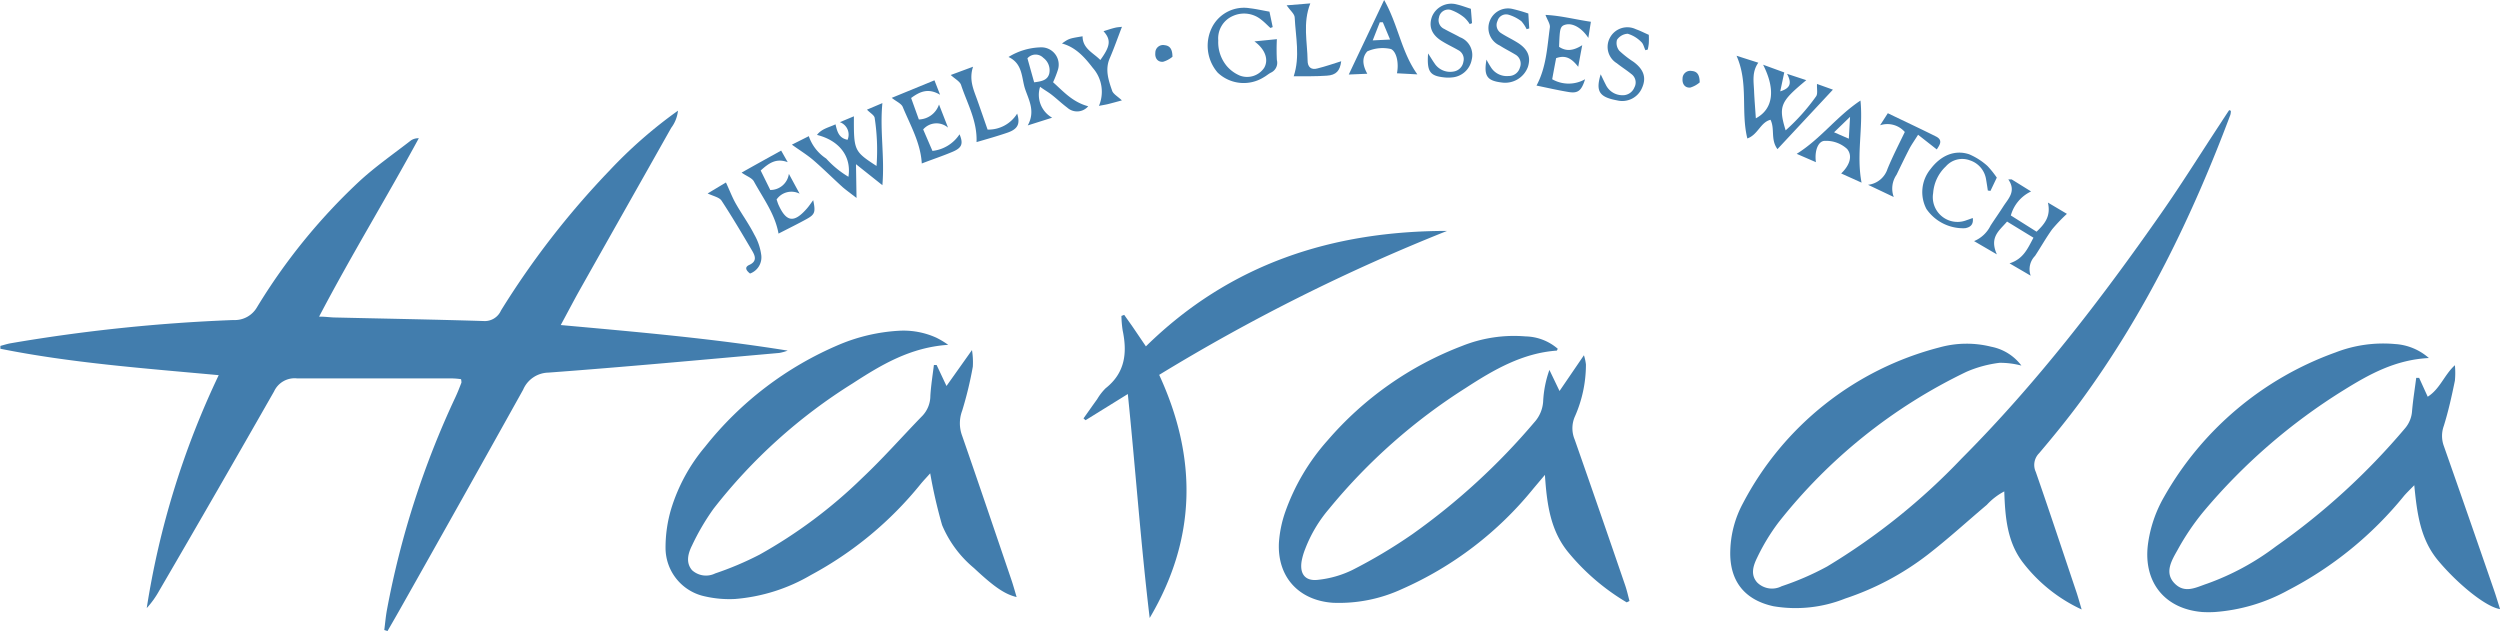
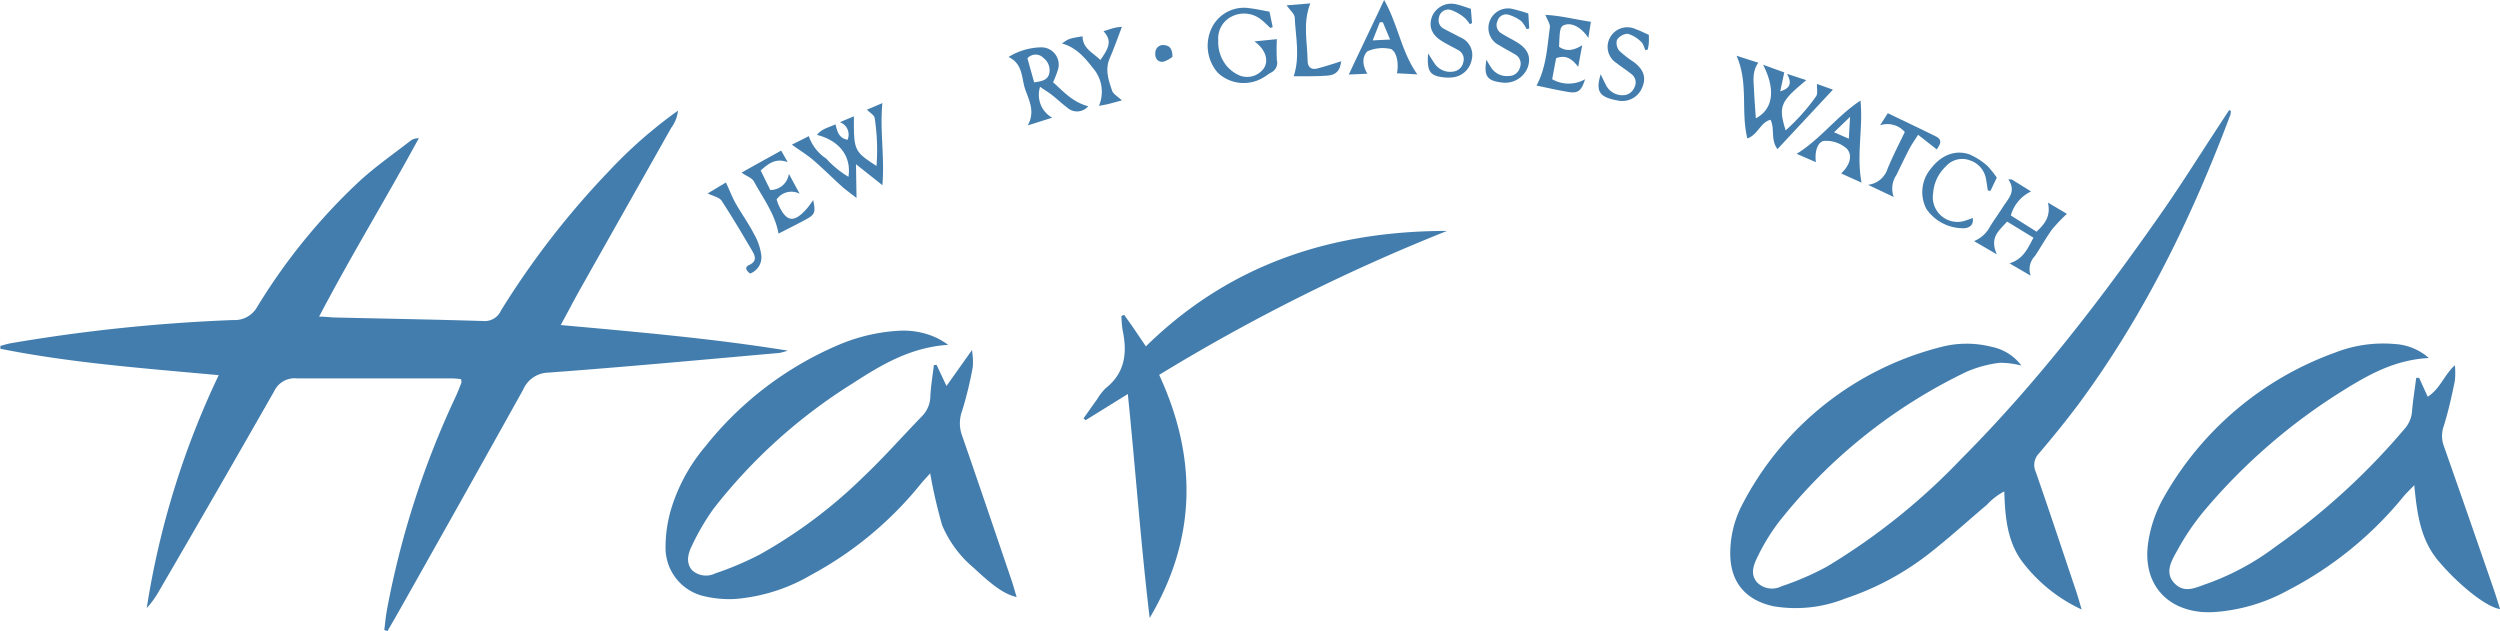
<svg xmlns="http://www.w3.org/2000/svg" viewBox="0 0 323.72 81.71">
  <defs>
    <style>.da6883a9-9dcd-45d1-b0e4-39990f705f81{fill:#427dad;}</style>
  </defs>
  <title>有限会社 原田時計店</title>
  <g id="8ec130fa-d9ba-4a62-88de-b39d566d71f1" data-name="レイヤー 2">
    <g id="b19d0c72-d578-471b-9126-c27c9706a8e6" data-name="レイアウト">
      <path class="da6883a9-9dcd-45d1-b0e4-39990f705f81" d="M28.32,48.58C18.55,47.68,9.22,47,.05,45.16l0-.37c.46-.12.91-.27,1.38-.35a220.68,220.68,0,0,1,28.79-3,3.32,3.32,0,0,0,3.06-1.66A76.77,76.77,0,0,1,46.38,23.62c2.14-2,4.55-3.66,6.85-5.45a1.74,1.74,0,0,1,1-.27C50.07,25.58,45.51,33,41.32,41c.86,0,1.43.1,2,.11,6.44.15,12.87.26,19.31.46a2.29,2.29,0,0,0,2.24-1.36,108.76,108.76,0,0,1,14-18.07,59.49,59.49,0,0,1,8.92-7.81,4.47,4.47,0,0,1-.88,2.23c-3.94,7-7.91,14-11.85,21-.78,1.39-1.51,2.8-2.45,4.53C82.65,43,92.34,43.84,102,45.4a6.22,6.22,0,0,1-1.08.3C91,46.58,81,47.51,71,48.25a3.63,3.63,0,0,0-3.26,2.21Q59.91,64.52,52,78.53c-.6,1.07-1.21,2.12-1.82,3.18l-.42-.13c.11-.84.18-1.69.33-2.53A114.14,114.14,0,0,1,59,51.37c.28-.6.51-1.21.75-1.82,0-.1,0-.23-.05-.45A8.75,8.75,0,0,0,58.49,49c-6.68,0-13.35,0-20,0a2.93,2.93,0,0,0-3,1.68q-7.41,13-14.91,25.87A11.78,11.78,0,0,1,19,78.74,109,109,0,0,1,28.32,48.58Z" />
      <path class="da6883a9-9dcd-45d1-b0e4-39990f705f81" d="M288.87,14.35a2.16,2.16,0,0,1-.06.51C283.88,28,277.77,40.59,269.39,52c-1.7,2.3-3.51,4.52-5.36,6.7a2.14,2.14,0,0,0-.42,2.41c1.8,5.17,3.52,10.38,5.27,15.58.2.6.37,1.22.67,2.23a20.35,20.35,0,0,1-7.63-6.11c-2-2.63-2.28-5.79-2.39-9.18a8.3,8.3,0,0,0-2.26,1.74c-2.55,2.15-5,4.4-7.65,6.45a36,36,0,0,1-10.68,5.68,17.27,17.27,0,0,1-9.3,1c-3.77-.82-5.7-3.3-5.59-7.16a13.65,13.65,0,0,1,1.64-6.17,40,40,0,0,1,25.43-20.18,13.12,13.12,0,0,1,6.73-.09,6.41,6.41,0,0,1,3.9,2.44,10.79,10.79,0,0,0-2.83-.36,15.49,15.49,0,0,0-4.28,1.16,68.92,68.92,0,0,0-24.34,19.5,26.49,26.49,0,0,0-2.77,4.57c-.49,1-.91,2.19,0,3.21a2.72,2.72,0,0,0,3.17.49,36.14,36.14,0,0,0,5.88-2.55A83.39,83.39,0,0,0,254,59.38c9.67-9.7,18-20.53,25.81-31.71,2.67-3.81,5.12-7.76,7.68-11.64.38-.59.77-1.18,1.16-1.77Z" />
      <path class="da6883a9-9dcd-45d1-b0e4-39990f705f81" d="M314.51,46.36c-4.34.22-7.71,2.1-11,4.14a75.94,75.94,0,0,0-18.17,15.73,31.82,31.82,0,0,0-3.38,5c-.73,1.3-1.73,2.9-.4,4.29s2.8.54,4.2.07a33.29,33.29,0,0,0,8.93-4.83A88.09,88.09,0,0,0,311.39,55.5a3.84,3.84,0,0,0,.94-2.24c.12-1.45.36-2.89.54-4.33l.38,0,1.11,2.44c1.59-1,2.13-2.81,3.52-4.08a10.59,10.59,0,0,1,0,2c-.41,2-.84,3.95-1.44,5.87a3.78,3.78,0,0,0,0,2.57q3.29,9.36,6.52,18.73c.27.78.5,1.58.77,2.41-1.85-.27-5.52-3.29-8-6.26-2.31-2.75-2.75-6.07-3.11-9.78-.62.63-1,1-1.32,1.37a47.4,47.4,0,0,1-15,12.22,23.11,23.11,0,0,1-9.52,2.83,14.23,14.23,0,0,1-1.6,0c-4.84-.39-7.63-3.83-7.06-8.66a16.65,16.65,0,0,1,2.09-6.23,41.68,41.68,0,0,1,22.2-18.72,17.07,17.07,0,0,1,7.73-1.09A7.31,7.31,0,0,1,314.51,46.36Z" />
      <path class="da6883a9-9dcd-45d1-b0e4-39990f705f81" d="M122.78,44.65c-4.93.33-8.69,2.61-12.38,5a69.29,69.29,0,0,0-18,16.22,30.12,30.12,0,0,0-2.79,4.76c-.5,1-.85,2.21,0,3.2a2.68,2.68,0,0,0,3,.42,40.82,40.82,0,0,0,5.74-2.43,62.9,62.9,0,0,0,13.29-9.92c2.73-2.57,5.21-5.4,7.83-8.09a3.78,3.78,0,0,0,1-2.55c.08-1.35.3-2.7.46-4l.35,0,1.28,2.72,3.3-4.65a9.9,9.9,0,0,1,.11,2.14,48,48,0,0,1-1.38,5.71,4.63,4.63,0,0,0,0,3.26c2.15,6.19,4.25,12.4,6.36,18.6.25.73.45,1.47.69,2.27-1.56-.36-3-1.39-5.53-3.76a14.51,14.51,0,0,1-4.12-5.56,64.73,64.73,0,0,1-1.54-6.7c-.46.52-.86.93-1.23,1.38a46.61,46.61,0,0,1-14.22,11.79,23,23,0,0,1-9.8,3.1,14.1,14.1,0,0,1-3.89-.33,6.42,6.42,0,0,1-5.13-6.29,17.54,17.54,0,0,1,.74-5.08,22.86,22.86,0,0,1,4.37-8,44.07,44.07,0,0,1,17.46-13.27,23.31,23.31,0,0,1,7.63-1.76,10.3,10.3,0,0,1,4.87.9A11.27,11.27,0,0,1,122.78,44.65Z" />
-       <path class="da6883a9-9dcd-45d1-b0e4-39990f705f81" d="M210.64,78a28.8,28.8,0,0,1-7.59-6.51c-2.26-2.78-2.75-6.11-3-10l-1.5,1.78a45.52,45.52,0,0,1-17,13,19.41,19.41,0,0,1-9,1.78c-4.43-.33-7.2-3.4-6.94-7.86a15.17,15.17,0,0,1,.79-3.83A27.79,27.79,0,0,1,171.93,57a43.39,43.39,0,0,1,17.38-12.2,18.09,18.09,0,0,1,8.23-1.24,6.58,6.58,0,0,1,4.17,1.6c-.07.15-.1.24-.13.24-4.44.32-8.16,2.48-11.76,4.82a74.3,74.3,0,0,0-17.73,15.68,17.69,17.69,0,0,0-3.09,5.2,8.24,8.24,0,0,0-.45,1.54c-.28,1.67.45,2.64,2.12,2.44a13.38,13.38,0,0,0,4.42-1.26,66.79,66.79,0,0,0,7.81-4.66,85.58,85.58,0,0,0,15.77-14.47,4.42,4.42,0,0,0,1.15-2.71,14.13,14.13,0,0,1,.81-4.08l1.31,2.73L205.1,46a6.25,6.25,0,0,1,.26,1.2A16.65,16.65,0,0,1,203.9,54a3.77,3.77,0,0,0,0,2.91q3.31,9.45,6.55,18.91c.22.65.37,1.33.55,2Z" />
      <path class="da6883a9-9dcd-45d1-b0e4-39990f705f81" d="M150.1,48.54c5,10.84,4.8,21.28-1.23,31.48-1.14-9.52-1.82-19.09-2.83-29l-5.47,3.39-.27-.23c.59-.83,1.17-1.66,1.77-2.49a7,7,0,0,1,1.09-1.41c2.54-2,2.82-4.6,2.21-7.5a14.44,14.44,0,0,1-.16-1.87l.36-.14c.46.66.94,1.31,1.4,2l1.41,2.08c10.92-10.72,24.16-14.94,39-14.95A246.19,246.19,0,0,0,150.1,48.54Z" />
      <path class="da6883a9-9dcd-45d1-b0e4-39990f705f81" d="M224.86,7.22l2.82.9c-.84,1.19-.6,2.42-.55,3.62s.15,2.34.23,3.58c2.23-1.18,2.6-3.68.94-6.94l2.74,1-.52,2.45c1.25-.39,1.56-1,.88-2.27l2.49.82c-3.32,2.76-3.65,3.32-2.67,6.5a26.22,26.22,0,0,0,3.94-4.4c.24-.33.09-.94.12-1.61l2.06.74-7.18,7.7c-.92-1.25-.31-2.61-.9-3.8-1.3.32-1.62,1.93-3,2.42C225.39,14.42,226.44,10.77,224.86,7.22Z" />
      <path class="da6883a9-9dcd-45d1-b0e4-39990f705f81" d="M113.5,21.49a27.54,27.54,0,0,0-.24-6.22c-.05-.35-.57-.63-1-1.07l2-.85c-.35,3.57.31,6.91,0,10.63l-3.42-2.72.07,4.37c-.81-.62-1.33-1-1.79-1.39-1.28-1.16-2.5-2.38-3.81-3.51-.82-.7-1.76-1.27-2.77-2l2.19-1.1a5.62,5.62,0,0,0,2.25,2.9,12.48,12.48,0,0,0,2.88,2.36c.42-2.6-1.15-4.69-4.07-5.42.61-.8,1.5-.95,2.4-1.37.21.92.43,1.79,1.56,2a1.71,1.71,0,0,0-1-2.28l1.82-.76C110.55,19.5,110.58,19.59,113.5,21.49Z" />
      <path class="da6883a9-9dcd-45d1-b0e4-39990f705f81" d="M263.31,30.78l-3.42-2.09c-1,1.18-2.32,2-1.32,4.25l-2.95-1.72a4.15,4.15,0,0,0,2.13-2c.55-.85,1.14-1.68,1.68-2.53.65-1,1.67-1.94.62-3.46l.44,0L263,24.79a4.87,4.87,0,0,0-2.62,3.11L263.71,30c1.13-1.06,1.86-2.06,1.47-3.77l2.46,1.46a22,22,0,0,0-1.91,2c-.8,1.11-1.47,2.31-2.22,3.45a2.46,2.46,0,0,0-.56,2.56l-2.74-1.6C262,33.53,262.54,32.22,263.31,30.78Z" />
      <path class="da6883a9-9dcd-45d1-b0e4-39990f705f81" d="M140.91,13.76a1.89,1.89,0,0,1-2.71.18c-.71-.53-1.36-1.16-2.06-1.7-.44-.34-.93-.61-1.46-1a3.4,3.4,0,0,0,1.56,4l-3.16,1c1-1.8.16-3.25-.33-4.68s-.27-3.3-2.16-4.18a8.33,8.33,0,0,1,4.22-1.25A2.24,2.24,0,0,1,137,9a13.61,13.61,0,0,1-.64,1.65C137.66,11.8,138.85,13.21,140.91,13.76Zm-7-3.1c1-.13,1.72-.28,1.95-1.11a2,2,0,0,0-.76-2.06,1.4,1.4,0,0,0-2.06.06Z" />
      <path class="da6883a9-9dcd-45d1-b0e4-39990f705f81" d="M162.43,5.36l2.91-.29a26.8,26.8,0,0,0,0,2.71,1.4,1.4,0,0,1-.76,1.62c-.32.16-.59.41-.9.58a4.89,4.89,0,0,1-6-.57,5.32,5.32,0,0,1-.67-6,4.64,4.64,0,0,1,4.84-2.34c.81.09,1.62.28,2.53.44.14.67.28,1.32.42,2l-.3.11c-.39-.35-.74-.73-1.16-1.05a3.51,3.51,0,0,0-3.7-.5,3.16,3.16,0,0,0-1.89,3.17,4.83,4.83,0,0,0,1.11,3.32,4.58,4.58,0,0,0,1.69,1.23,2.66,2.66,0,0,0,3.14-1C164.3,7.76,163.86,6.39,162.43,5.36Z" />
-       <path class="da6883a9-9dcd-45d1-b0e4-39990f705f81" d="M119.54,16.76l1.2,2.78a4.82,4.82,0,0,0,3.51-2.15c.5,1.2.33,1.74-.89,2.26s-2.66,1-4,1.52c-.15-2.67-1.48-4.94-2.46-7.31-.18-.45-.83-.71-1.43-1.19L121,10.4l.73,1.87c-1.49-.88-2.56-.46-3.75.42l1,2.78a2.83,2.83,0,0,0,2.61-1.94l1.17,3A2.28,2.28,0,0,0,119.54,16.76Z" />
      <path class="da6883a9-9dcd-45d1-b0e4-39990f705f81" d="M205.67,4.91c-.84-1.3-2-1.92-2.86-1.74s-.83.6-.93,2.89c.9.61,1.84.53,3-.21-.19,1-.33,1.75-.52,2.8-.79-1-1.55-1.59-2.86-1.12-.16.83-.34,1.79-.51,2.73a4.29,4.29,0,0,0,4.26,0c-.46,1.47-.91,1.85-2.1,1.66-1.4-.23-2.79-.55-4.19-.84,1.28-2.38,1.38-5,1.73-7.53.06-.43-.31-.93-.57-1.62,1.95.09,3.79.58,5.88.89Z" />
      <path class="da6883a9-9dcd-45d1-b0e4-39990f705f81" d="M235.14,21l-2.49-1.08c3.13-1.95,5.17-4.85,8.26-6.9.36,3.63-.55,7,.14,10.63l-2.64-1.19c1.05-1,1.54-2.23.77-3.17a4,4,0,0,0-2.83-1.05C235.45,18.19,234.93,19.5,235.14,21Zm4.42-5.87-2.07,2,1.91.83Z" />
      <path class="da6883a9-9dcd-45d1-b0e4-39990f705f81" d="M174.65,9.65c1.54-3.26,3-6.31,4.58-9.65,1.83,3.25,2.22,6.72,4.3,9.63l-2.64-.14c.27-1.38-.07-2.8-.77-3.14a4.86,4.86,0,0,0-3.07.3c-.66.73-.69,1.67,0,2.9Zm3.1-4.42L180,5.12l-.94-2.24-.39,0Z" />
      <path class="da6883a9-9dcd-45d1-b0e4-39990f705f81" d="M100.56,25.83c.1.28.16.51.26.72,1,2.21,2,2.34,3.62.5.29-.32.54-.7.86-1.13.32,1.53.23,1.84-.83,2.43s-2.42,1.26-3.66,1.9c-.45-2.54-2-4.58-3.19-6.76-.26-.47-1-.7-1.59-1.14,1.67-.94,3.31-1.85,5.12-2.85L102,21c-1.51-.56-2.45.13-3.5,1.08l1.24,2.52a2.41,2.41,0,0,0,2.41-2.09l1.39,2.57A2.33,2.33,0,0,0,100.56,25.83Z" />
      <path class="da6883a9-9dcd-45d1-b0e4-39990f705f81" d="M246.65,17.09a3,3,0,0,0-3.2-.87l1-1.56c2.17,1.05,4.21,2,6.21,3,1,.49.48,1.14.13,1.69l-2.42-1.9c-.48.76-.85,1.28-1.14,1.83-.57,1.11-1.11,2.23-1.65,3.35a3.14,3.14,0,0,0-.36,2.88l-3.33-1.58a3,3,0,0,0,2.52-2.06C245.07,20.26,245.88,18.69,246.65,17.09Z" />
      <path class="da6883a9-9dcd-45d1-b0e4-39990f705f81" d="M258.56,23l-.82,1.72-.34-.05c-.07-.48-.15-1-.23-1.46a3.08,3.08,0,0,0-2.1-2.45,2.81,2.81,0,0,0-3.1.78A5.25,5.25,0,0,0,250.32,25a3.2,3.2,0,0,0,4.36,3.5c.23-.07.45-.16.77-.27.12.87-.34,1.21-1,1.32a5.77,5.77,0,0,1-5-2.49,4.7,4.7,0,0,1,.54-5.18c1.32-1.75,3.13-2.53,5-1.9a8.53,8.53,0,0,1,2.36,1.51A12.05,12.05,0,0,1,258.56,23Z" />
      <path class="da6883a9-9dcd-45d1-b0e4-39990f705f81" d="M192.48,7.72a11.41,11.41,0,0,0,.58,1,2.42,2.42,0,0,0,2.29,1.12,1.48,1.48,0,0,0,1.46-1.09,1.35,1.35,0,0,0-.62-1.7c-.66-.4-1.35-.74-2-1.16a2.49,2.49,0,0,1-1.29-3.16,2.53,2.53,0,0,1,3-1.56,20.09,20.09,0,0,1,2,.58l.12,1.93-.34.1A4.51,4.51,0,0,0,197,2.75a5.13,5.13,0,0,0-1.68-.85,1.16,1.16,0,0,0-1.41.81,1.23,1.23,0,0,0,.46,1.58c.64.42,1.35.75,2,1.15,1.44.85,1.91,1.89,1.47,3.24a3.14,3.14,0,0,1-3.41,2C192.57,10.45,192.11,9.86,192.48,7.72Z" />
      <path class="da6883a9-9dcd-45d1-b0e4-39990f705f81" d="M190.46,1.14,190.61,3l-.3.12a3.92,3.92,0,0,0-.7-.85,5.86,5.86,0,0,0-1.79-1,1.22,1.22,0,0,0-1.49,1A1.23,1.23,0,0,0,187,3.74c.67.38,1.38.7,2.05,1.08a2.46,2.46,0,0,1,1.52,2.9,2.82,2.82,0,0,1-2.6,2.31,4.42,4.42,0,0,1-.89,0c-1.92-.19-2.33-.72-2.16-3.11.37.56.58.93.83,1.28a2.41,2.41,0,0,0,2.48,1.06A1.51,1.51,0,0,0,189.49,8a1.3,1.3,0,0,0-.67-1.51c-.67-.39-1.37-.71-2-1.1-1.42-.83-1.88-1.94-1.38-3.27A2.7,2.7,0,0,1,188.66.58C189.23.71,189.79.93,190.46,1.14Z" />
      <path class="da6883a9-9dcd-45d1-b0e4-39990f705f81" d="M145.27,13c-.71.19-1.27.35-1.84.49-.34.08-.69.13-1.13.22a4.67,4.67,0,0,0-.79-4.91c-1-1.3-2.17-2.68-4-3.17.91-.64.91-.64,2.67-.93,0,1.59,1.38,2.13,2.3,3.07,1.31-1.8,1.41-2.62.41-3.73.55-.17,1-.33,1.55-.46.26-.06.55-.07.84-.11-.54,1.4-1,2.72-1.55,4-.69,1.51-.19,2.92.29,4.32C144.2,12.21,144.75,12.5,145.27,13Z" />
      <path class="da6883a9-9dcd-45d1-b0e4-39990f705f81" d="M213.06,6.5c-.18-.36-.26-.83-.54-1.07a4.07,4.07,0,0,0-1.75-1.06,1.78,1.78,0,0,0-1.39.79,1.57,1.57,0,0,0,.3,1.41A12.88,12.88,0,0,0,211.51,8c1.36,1,1.7,2.08,1.11,3.39A2.78,2.78,0,0,1,209.4,13c-2.32-.43-2.8-1.17-2.13-3.38.27.56.45.95.65,1.33a2.38,2.38,0,0,0,2.13,1.38,1.61,1.61,0,0,0,1.58-1,1.35,1.35,0,0,0-.41-1.76c-.6-.49-1.26-.9-1.86-1.38a2.48,2.48,0,0,1-.9-3.29,2.55,2.55,0,0,1,3.38-1.11c.56.19,1.08.47,1.66.72a10.3,10.3,0,0,1,0,1.09,5.62,5.62,0,0,1-.14.82Z" />
      <path class="da6883a9-9dcd-45d1-b0e4-39990f705f81" d="M167.52,9.88c.84-2.57.25-5.09.13-7.59,0-.48-.59-.93-1.05-1.6l3.07-.25c-1,2.54-.38,5-.35,7.42,0,.81.46,1.24,1.28,1,1.05-.26,2.08-.62,3.07-.93-.15,1.22-.64,1.8-1.87,1.87C170.4,9.9,169,9.87,167.52,9.88Z" />
-       <path class="da6883a9-9dcd-45d1-b0e4-39990f705f81" d="M126.45,18.4c.11-2.74-1.21-5-2-7.39-.15-.47-.78-.78-1.34-1.3L126,8.64c-.56,1.69.08,3,.53,4.27s.9,2.57,1.35,3.87a4.37,4.37,0,0,0,3.83-2.07c.41,1.31.11,2-1.26,2.47S127.82,18,126.45,18.4Z" />
      <path class="da6883a9-9dcd-45d1-b0e4-39990f705f81" d="M97.12,35.42c-.51-.4-.75-.82-.09-1.12,1-.45.77-1.13.4-1.77-1.3-2.21-2.6-4.41-4-6.55-.29-.43-1-.56-1.8-.93L94,23.63c.47,1,.81,1.92,1.29,2.76.76,1.34,1.68,2.6,2.39,4A7.16,7.16,0,0,1,98.57,33,2.23,2.23,0,0,1,97.12,35.42Z" />
      <path class="da6883a9-9dcd-45d1-b0e4-39990f705f81" d="M151.82,7.35A3.35,3.35,0,0,1,150.6,8c-.67.06-1.07-.45-1-1.15a1,1,0,0,1,1.2-1C151.49,5.92,151.81,6.36,151.82,7.35Z" />
-       <path class="da6883a9-9dcd-45d1-b0e4-39990f705f81" d="M220.09,10.67a3.35,3.35,0,0,1-1.22.67c-.67.06-1.06-.45-1-1.15a1,1,0,0,1,1.19-1C219.76,9.24,220.08,9.68,220.09,10.67Z" />
    </g>
  </g>
</svg>